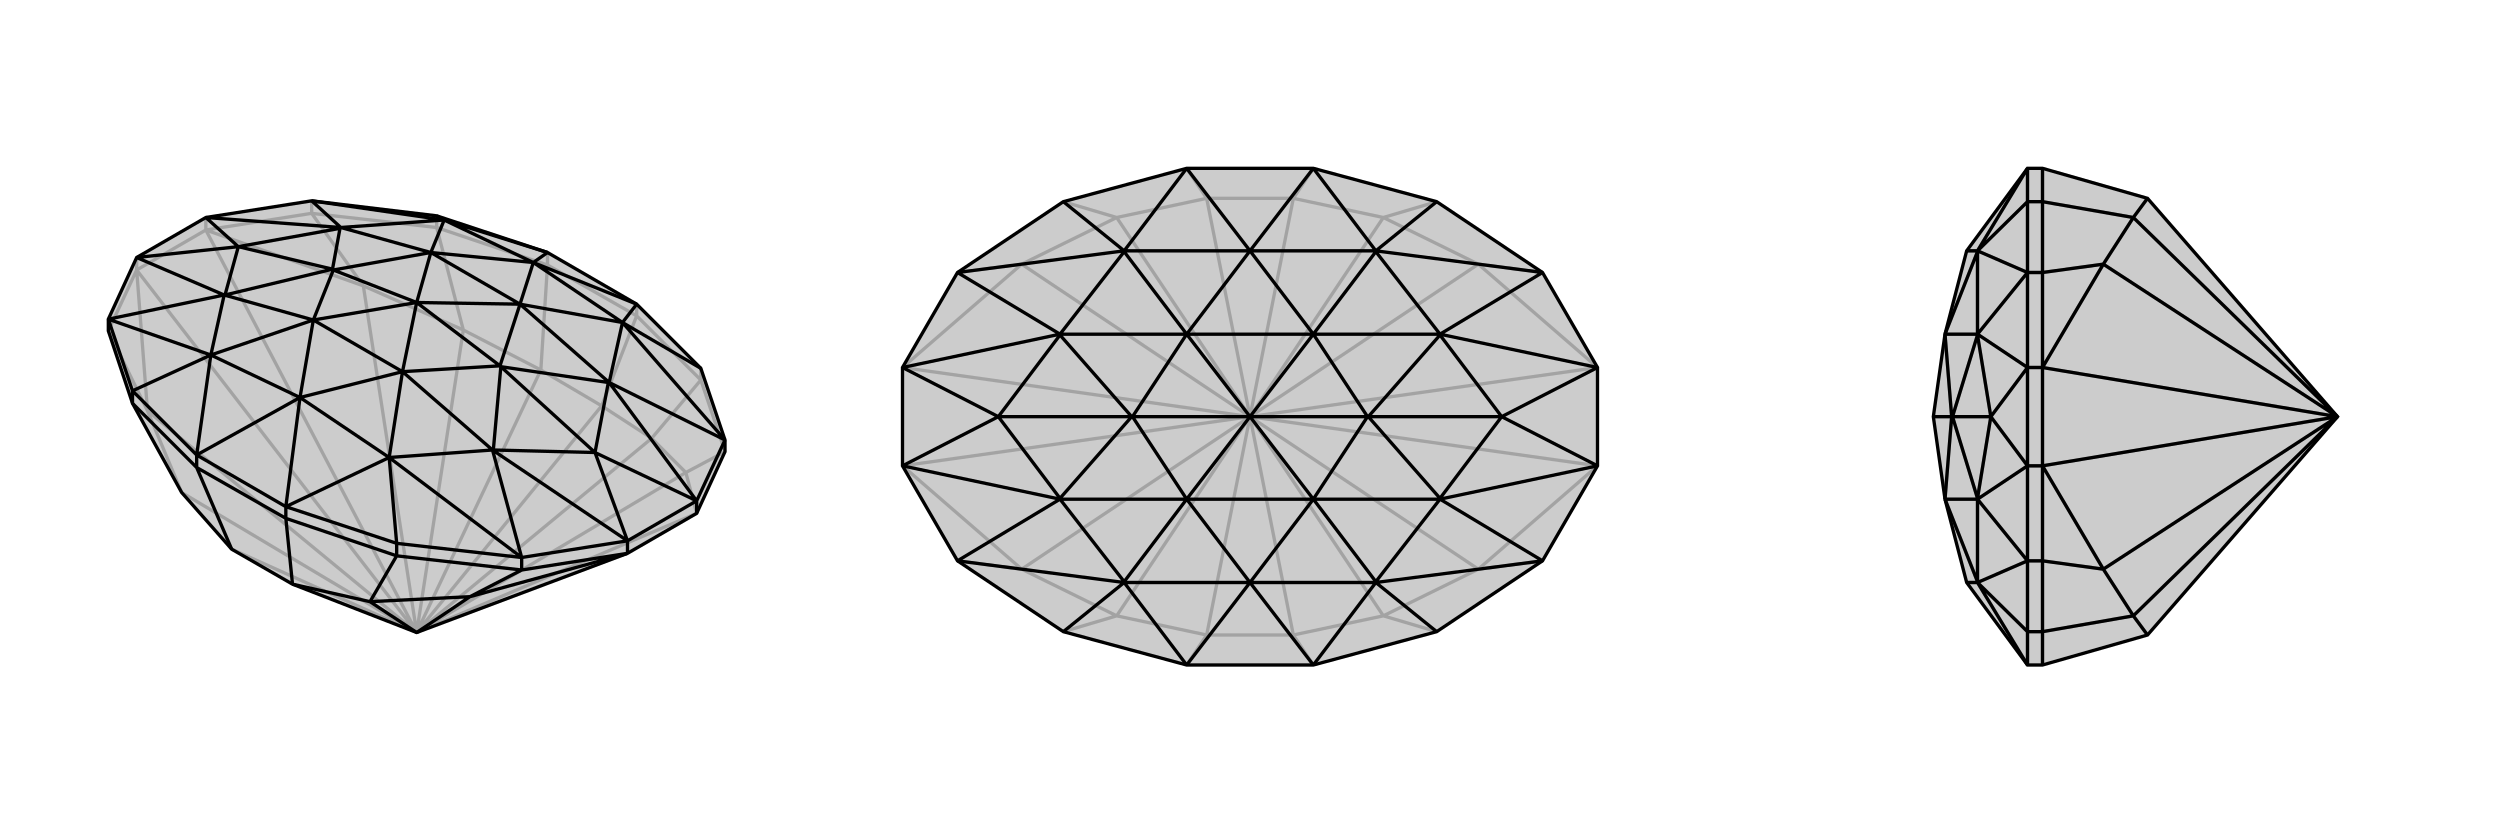
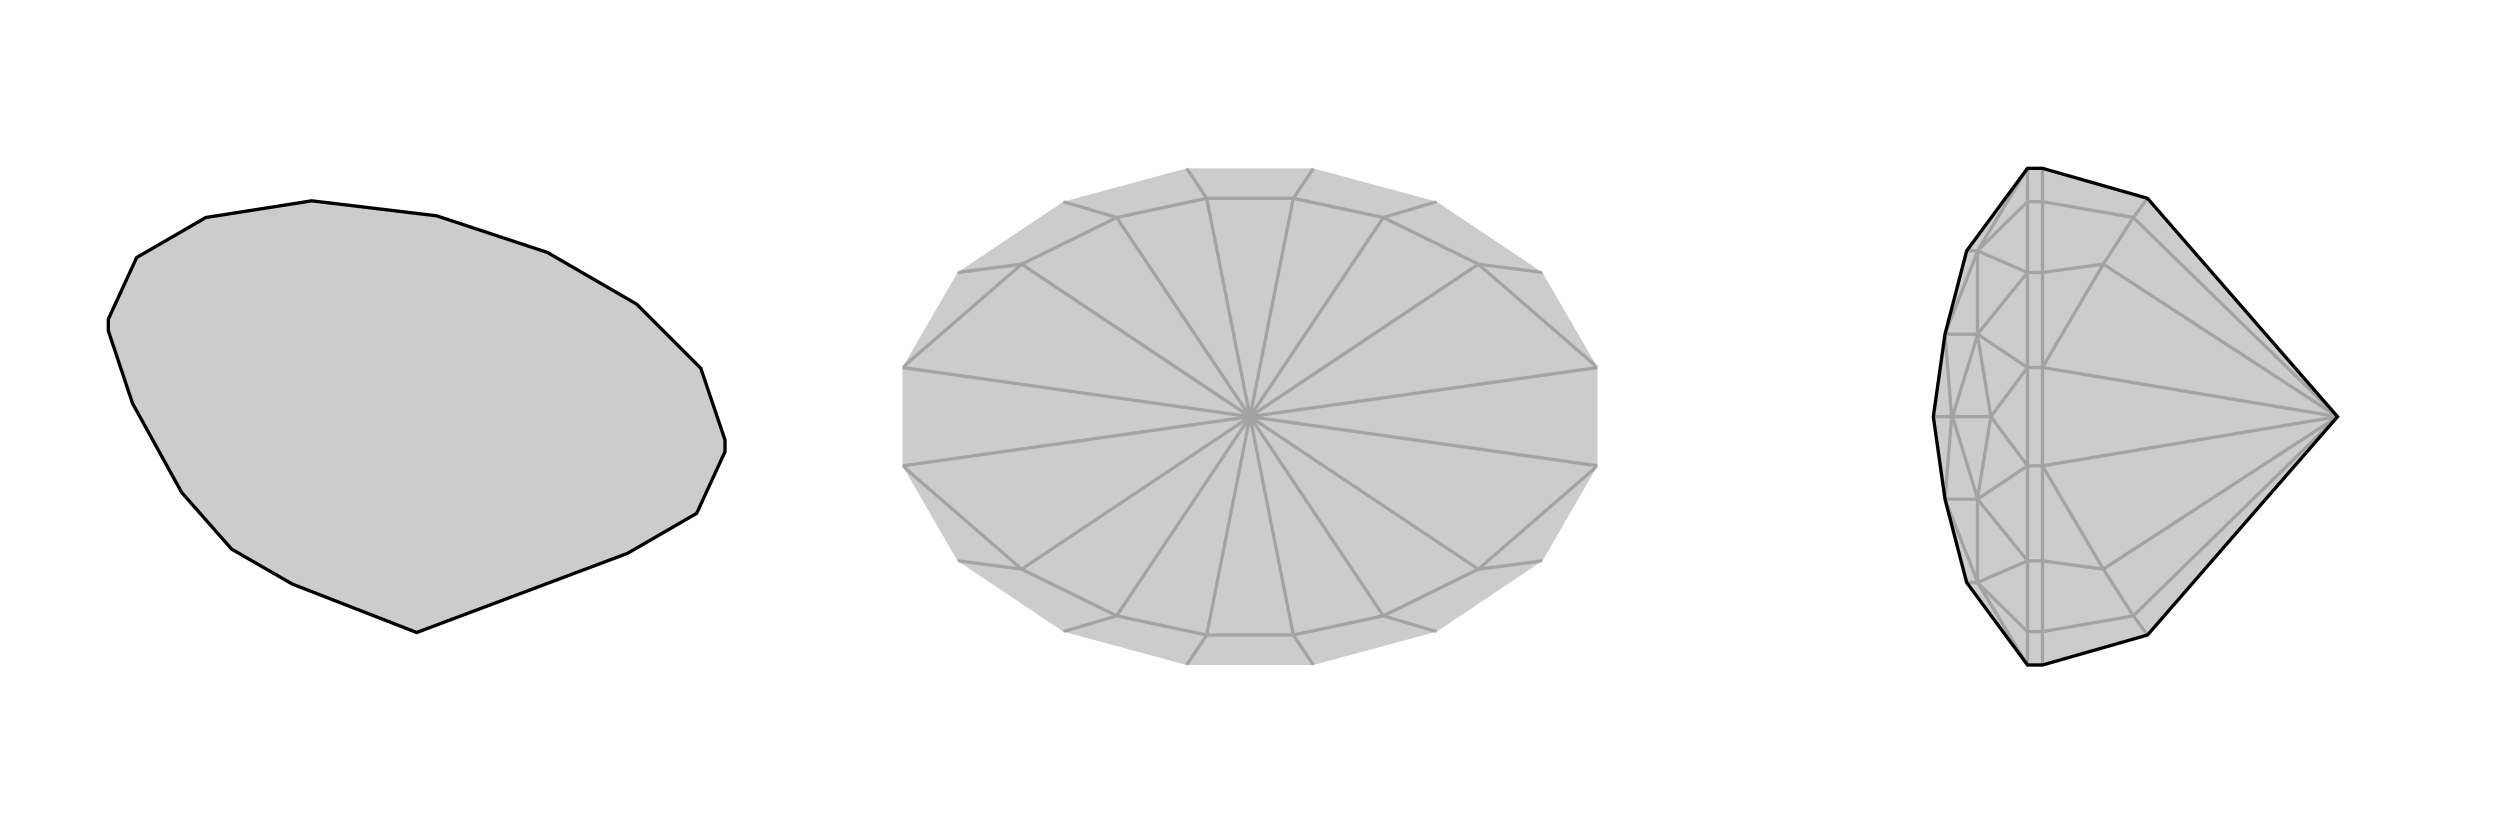
<svg xmlns="http://www.w3.org/2000/svg" viewBox="0 0 3000 1000">
  <g stroke="currentColor" stroke-width="4" fill="none" transform="translate(0 10)">
    <path fill="currentColor" stroke="none" fill-opacity=".2" d="M351,691L278,649L218,581L159,474L130,387L130,373L164,299L247,251L374,231L524,249L657,293L764,355L841,432L870,518L870,532L836,606L753,654L500,749z" />
-     <path stroke-opacity=".2" d="M500,749L823,557M500,749L436,333M500,749L177,483M500,749L782,516M500,749L556,386M500,749L218,581M500,749L278,649M500,749L722,477M500,749L649,434M500,749L836,606M500,749L247,266M500,749L164,314M247,266L164,314M823,557L836,606M436,333L247,266M177,483L164,314M823,557L782,516M823,557L870,532M436,333L556,386M436,333L374,246M177,483L218,581M177,483L130,387M782,516L722,477M782,516L841,446M556,386L649,434M556,386L524,263M722,477L649,434M722,477L764,369M649,434L657,308M247,266L247,251M247,266L374,246M164,314L164,299M164,314L130,387M870,532L841,446M374,246L524,263M374,246L374,231M841,446L764,369M841,446L841,432M524,263L657,308M524,263L524,249M764,369L657,308M764,369L764,355M657,308L657,293" />
    <path d="M351,691L278,649L218,581L159,474L130,387L130,373L164,299L247,251L374,231L524,249L657,293L764,355L841,432L870,518L870,532L836,606L753,654L500,749z" />
-     <path d="M500,749L564,706M500,749L444,712M564,706L753,654M564,706L444,712M564,706L626,674M444,712L351,691M444,712L476,657M351,691L343,612M278,649L236,551M753,654L753,639M753,654L626,674M836,606L836,591M626,674L476,657M626,674L626,659M476,657L343,612M476,657L476,642M159,474L236,551M159,474L159,459M343,612L236,551M343,612L343,598M236,551L236,536M343,598L236,536M343,598L476,642M236,536L159,459M841,432L747,377M626,659L476,642M476,642L467,539M130,373L159,459M159,459L253,416M524,249L533,254M870,518L836,591M626,659L753,639M836,591L753,639M764,355L640,305M764,355L747,377M343,598L360,467M343,598L467,539M236,536L360,467M236,536L253,416M657,293L640,305M657,293L533,254M870,518L747,377M870,518L731,449M626,659L467,539M626,659L591,530M130,373L253,416M130,373L269,344M374,231L533,254M374,231L409,263M836,591L731,449M836,591L714,533M753,639L591,530M753,639L714,533M164,299L269,344M164,299L286,286M247,251L409,263M247,251L286,286M747,377L640,305M747,377L747,377M467,539L360,467M467,539L467,539M360,467L253,416M253,416L253,416M640,305L533,254M533,254L533,254M747,377L731,449M747,377L624,355M467,539L591,530M467,539L483,436M253,416L269,344M253,416L376,374M533,254L409,263M533,254L517,293M714,533L730,449M714,533L592,530M714,533L601,430M286,286L270,344M286,286L408,264M286,286L399,313M640,305L624,355M640,305L517,293M360,467L483,436M360,467L376,374M731,449L730,449M731,449L624,355M730,449L601,430M591,530L592,530M591,530L483,436M601,430L592,530M601,430L600,429M269,344L270,344M269,344L376,374M270,344L399,313M409,263L408,264M409,263L517,293M399,313L408,264M399,313L400,314M624,355L517,293M483,436L376,374M624,355L600,429M624,355L500,353M483,436L600,429M483,436L500,353M600,429L500,353M376,374L400,314M376,374L500,353M517,293L400,314M517,293L500,353M500,353L400,314" />
  </g>
  <g stroke="currentColor" stroke-width="4" fill="none" transform="translate(1000 0)">
    <path fill="currentColor" stroke="none" fill-opacity=".2" d="M424,202L276,242L149,327L83,441L83,559L149,673L276,758L424,798L576,798L724,758L851,673L917,559L917,441L851,327L724,242L576,202z" />
    <path stroke-opacity=".2" d="M500,500L774,683M500,500L774,317M500,500L226,317M500,500L226,683M500,500L660,739M500,500L660,261M500,500L340,261M500,500L340,739M500,500L552,762M500,500L448,762M500,500L552,238M500,500L448,238M500,500L917,559M500,500L917,441M500,500L83,441M500,500L83,559M774,683L917,559M774,317L917,441M226,317L83,441M226,683L83,559M774,683L660,739M774,683L851,673M774,317L660,261M774,317L851,327M226,317L340,261M226,317L149,327M226,683L340,739M226,683L149,673M660,739L552,762M660,739L724,758M660,261L552,238M660,261L724,242M340,261L448,238M340,261L276,242M340,739L448,762M340,739L276,758M552,762L448,762M552,762L576,798M448,762L424,798M552,238L448,238M552,238L576,202M448,238L424,202" />
-     <path d="M424,202L276,242L149,327L83,441L83,559L149,673L276,758L424,798L576,798L724,758L851,673L917,559L917,441L851,327L724,242L576,202z" />
-     <path d="M724,242L651,301M724,758L651,699M276,758L349,699M276,242L349,301M576,202L500,301M576,202L651,301M576,798L500,699M576,798L651,699M424,798L500,699M424,798L349,699M424,202L500,301M424,202L349,301M851,327L651,301M851,327L728,401M851,673L651,699M851,673L728,599M149,673L349,699M149,673L272,599M149,327L349,301M149,327L272,401M917,441L728,401M917,441L802,500M917,559L728,599M917,559L802,500M83,559L272,599M83,559L198,500M83,441L272,401M83,441L198,500M651,301L500,301M651,301L651,302M651,699L500,699M651,699L651,698M500,699L349,699M349,699L349,698M500,301L349,301M349,301L349,302M651,302L728,401M651,302L576,401M651,698L728,599M651,698L576,599M349,698L272,599M349,698L424,599M349,302L272,401M349,302L424,401M802,500L728,402M802,500L728,598M802,500L642,500M198,500L272,598M198,500L272,402M198,500L358,500M500,301L576,401M500,301L424,401M500,699L576,599M500,699L424,599M728,401L728,402M728,401L576,401M728,402L642,500M728,599L728,598M728,599L576,599M642,500L728,598M642,500L641,500M272,599L272,598M272,599L424,599M272,598L358,500M272,401L272,402M272,401L424,401M358,500L272,402M358,500L359,500M576,401L424,401M576,599L424,599M576,401L641,500M576,401L500,500M576,599L641,500M576,599L500,500M641,500L500,500M424,599L359,500M424,599L500,500M424,401L359,500M424,401L500,500M500,500L359,500" />
  </g>
  <g stroke="currentColor" stroke-width="4" fill="none" transform="translate(2000 0)">
    <path fill="currentColor" stroke="none" fill-opacity=".2" d="M577,762L451,798L433,798L360,699L334,599L320,500L334,401L360,301L433,202L451,202L577,238L805,500z" />
    <path stroke-opacity=".2" d="M805,500L524,317M805,500L524,683M805,500L560,261M805,500L560,739M805,500L451,441M805,500L451,559M451,441L451,559M524,317L451,441M524,683L451,559M524,317L560,261M524,317L451,327M524,683L560,739M524,683L451,673M560,261L577,238M560,261L451,242M560,739L577,762M560,739L451,758M451,441L433,441M451,441L451,327M451,559L433,559M451,559L451,673M451,327L451,242M451,327L433,327M451,673L451,758M451,673L433,673M451,242L451,202M451,242L433,242M451,758L451,798M451,758L433,758M433,798L433,758M433,202L433,242M433,673L433,758M433,758L373,699M433,327L433,242M433,242L373,301M433,673L433,559M433,327L433,441M433,559L433,441M433,798L373,699M433,202L373,301M433,673L373,699M433,673L373,599M433,327L373,301M433,327L373,401M433,559L373,599M433,559L389,500M433,441L373,401M433,441L389,500M360,699L373,699M373,699L373,698M360,301L373,301M373,301L373,302M373,698L373,599M373,698L334,599M373,302L373,401M373,302L334,401M389,500L373,598M389,500L373,402M389,500L343,500M373,599L373,598M373,599L334,599M373,598L343,500M373,401L373,402M373,401L334,401M343,500L373,402M343,500L342,500M334,599L342,500M334,401L342,500M320,500L342,500" />
    <path d="M577,762L451,798L433,798L360,699L334,599L320,500L334,401L360,301L433,202L451,202L577,238L805,500z" />
-     <path d="M805,500L524,683M805,500L524,317M805,500L560,739M805,500L560,261M805,500L451,559M805,500L451,441M451,559L451,441M524,683L451,559M524,317L451,441M524,683L560,739M524,683L451,673M524,317L560,261M524,317L451,327M560,739L577,762M560,739L451,758M560,261L577,238M560,261L451,242M451,559L433,559M451,559L451,673M451,441L433,441M451,441L451,327M451,673L451,758M451,673L433,673M451,327L451,242M451,327L433,327M451,758L451,798M451,758L433,758M451,242L451,202M451,242L433,242M433,202L433,242M433,798L433,758M433,327L433,242M433,242L373,301M433,673L433,758M433,758L373,699M433,327L433,441M433,673L433,559M433,441L433,559M433,202L373,301M433,798L373,699M433,327L373,301M433,327L373,401M433,673L373,699M433,673L373,599M433,441L373,401M433,441L389,500M433,559L373,599M433,559L389,500M373,301L360,301M373,301L373,302M373,699L360,699M373,699L373,698M373,302L373,401M373,302L334,401M373,698L373,599M373,698L334,599M389,500L373,402M389,500L373,598M389,500L343,500M373,401L373,402M373,401L334,401M373,402L343,500M373,599L373,598M373,599L334,599M343,500L373,598M343,500L342,500M334,401L342,500M334,599L342,500M342,500L320,500" />
  </g>
</svg>